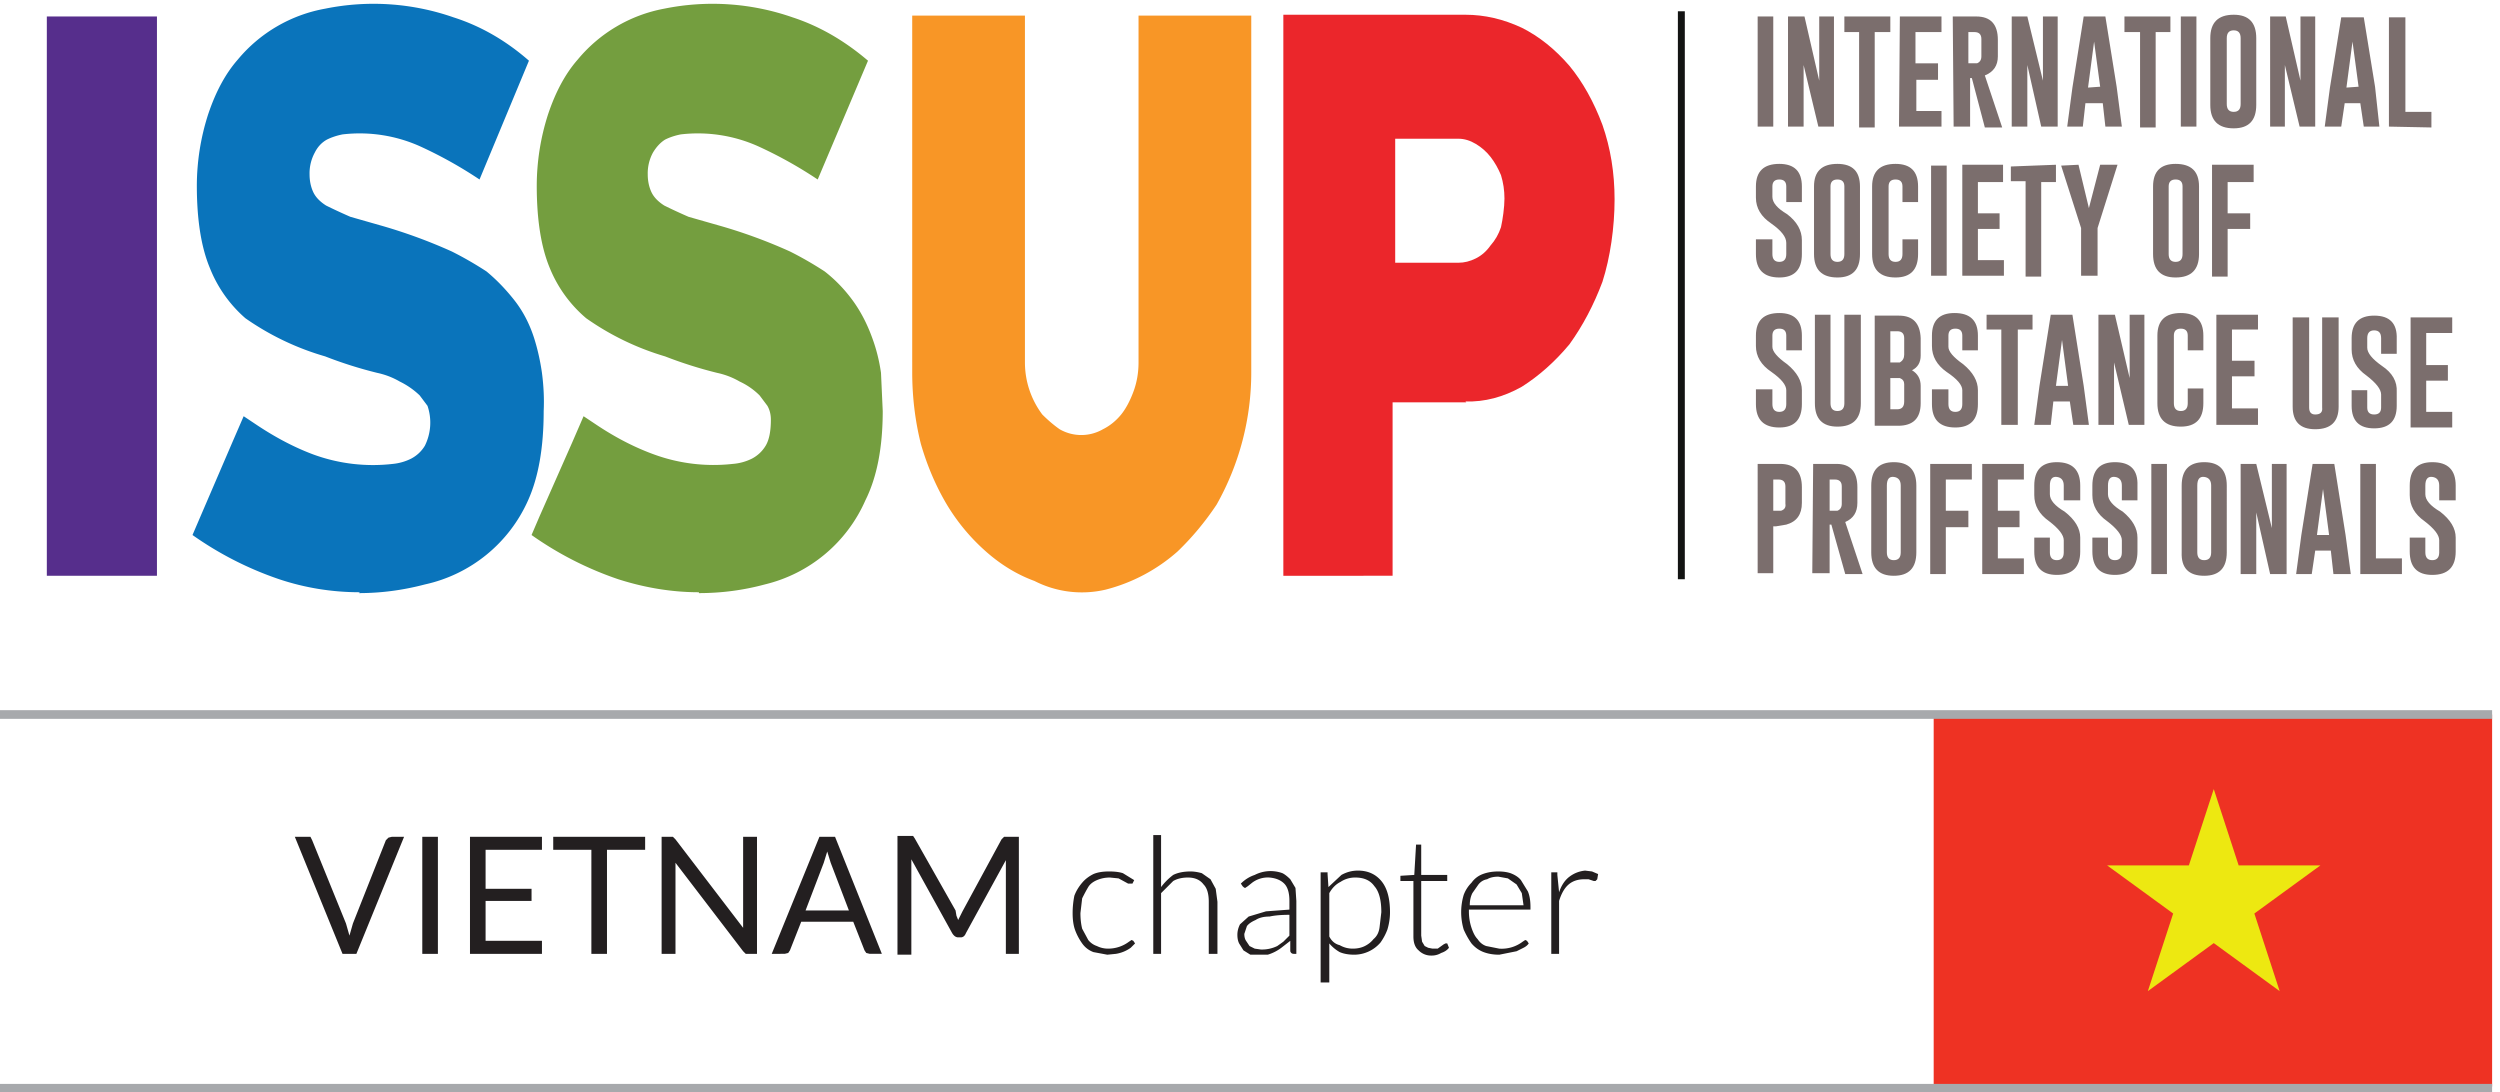
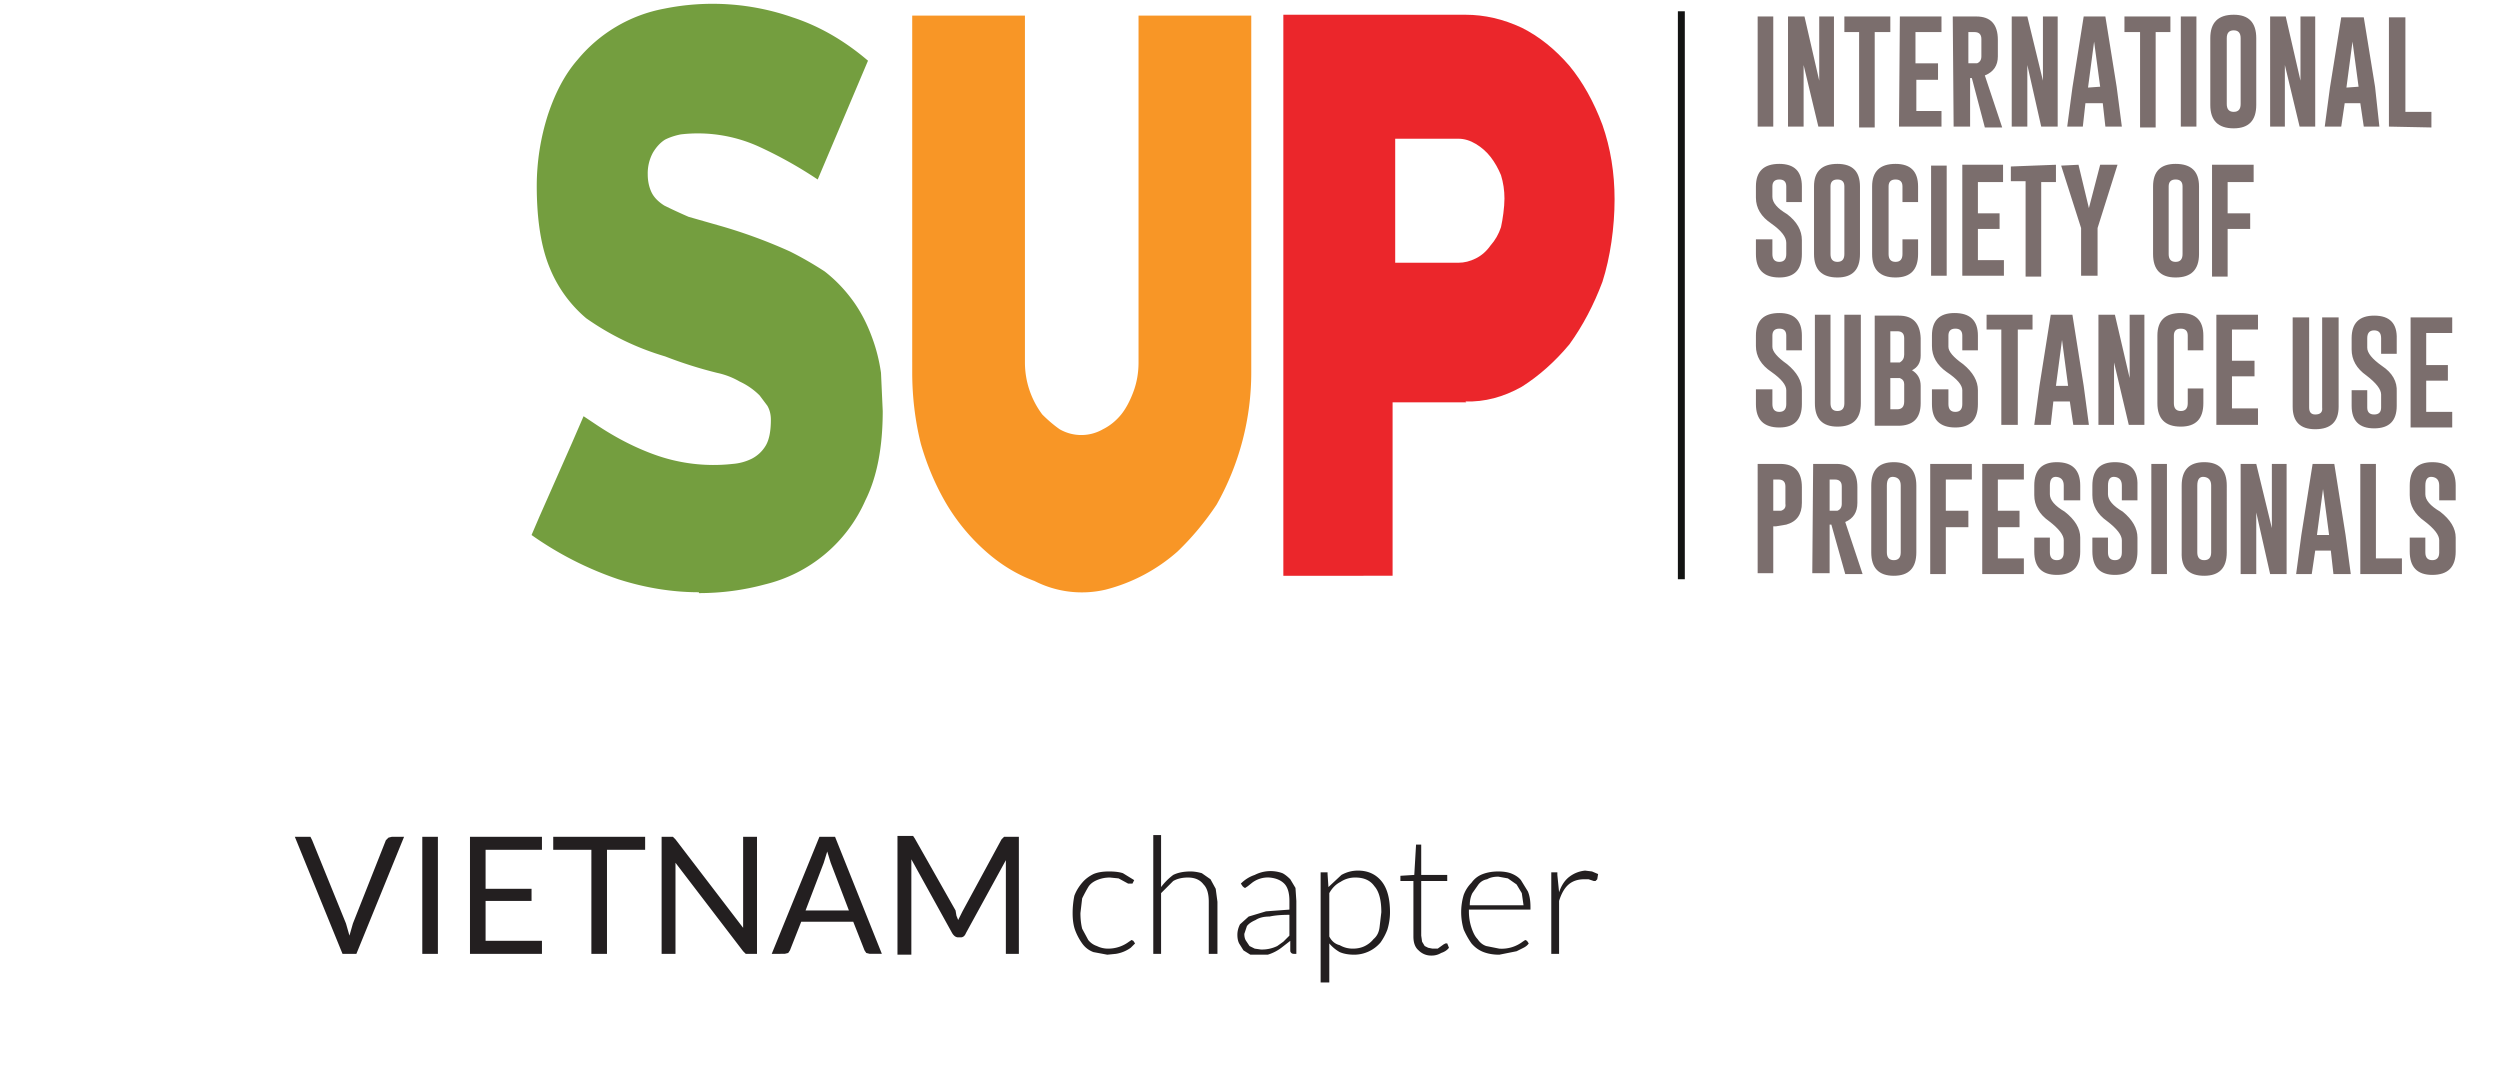
<svg xmlns="http://www.w3.org/2000/svg" xml:space="preserve" style="fill-rule:evenodd;clip-rule:evenodd;stroke-miterlimit:2" viewBox="0 0 476 208">
  <g transform="scale(1.651)">
    <clipPath id="a">
-       <path d="M223 82.3h64.6v43.1H223z" />
-     </clipPath>
+       </clipPath>
    <g clip-path="url(#a)">
      <clipPath id="b">
        <path d="M223 82.3h64.6v43.1H223z" />
      </clipPath>
      <g clip-path="url(#b)">
        <clipPath id="c">
          <path d="M222.9 82.4h64.5v43.1h-64.5z" />
        </clipPath>
        <g clip-path="url(#c)">
-           <path d="M223 82.4h64.5v42.9H223z" style="fill:#ee3223;fill-rule:nonzero" />
-           <path d="m255.3 91-7.6 23.3 19.9-14.5H243l19.9 14.5z" style="fill:#ede811;fill-rule:nonzero" />
+           <path d="M223 82.4h64.5v42.9z" style="fill:#ee3223;fill-rule:nonzero" />
        </g>
      </g>
    </g>
  </g>
  <path d="M193.5 1.3h.8v65.5h-.8z" style="fill:#131413;fill-rule:nonzero" transform="scale(1.651)" />
  <path d="M202.7 1.9h1.8v12.7h-1.8zM206.2 1.9h1.9l1.7 7.4V1.9h1.7v12.7h-1.8L208 7.5v7.1h-1.8zM218 1.9v1.8h-1.8v11h-1.8v-11h-1.7V1.9zM219.1 1.9h4.8v1.8h-3v3.6h2.6v1.9H221v3.6h2.9v1.8H219zM227 3.7v3.6h1q.5-.2.5-.8v-2q0-.8-.8-.8zm-1.8-1.8h2.7q2.5 0 2.5 2.7v1.9q0 1.6-1.5 2.2l2 6h-2L227.4 9h-.2v5.6h-1.9zM232 1.9h1.8l1.8 7.4V1.9h1.7v12.7h-1.9l-1.6-7.1v7.1H232zM242.2 10l-.7-5.2-.7 5.3zm1.9 0 .6 4.6h-1.9l-.3-2.7h-2l-.3 2.7h-1.8l.6-4.5 1.3-8.2h2.5zM250.3 1.9v1.8h-1.7v11h-1.8v-11H245V1.9zM251.5 1.9h1.8v12.7h-1.8zM258.4 4.4q0-.9-.8-.9t-.8.9V12q0 .9.8.9t.8-.9zm1.8 7.7q0 2.7-2.6 2.7-2.7 0-2.7-2.7V4.4q0-2.7 2.7-2.7 2.6 0 2.6 2.7zM261.8 1.9h1.8l1.7 7.4V1.9h1.7v12.7h-1.8l-1.7-7.1v7.1h-1.7zM272 10l-.7-5.2-.7 5.3zm1.9 0 .5 4.6h-1.8l-.4-2.7h-1.8l-.4 2.7h-1.9l.6-4.5L270 2h2.6zM275.5 14.6V2h1.9v10.9h3v1.8zM202.5 21.5q0-2.6 2.7-2.6 2.6 0 2.6 2.6v1.8H206v-1.8q0-.8-.8-.8t-.8.8v1.2q0 1 1.7 2 1.7 1.3 1.7 3v1.6q0 2.7-2.6 2.7-2.7 0-2.7-2.7v-1.7h1.9v1.7q0 .9.8.9t.8-.9V28q0-1-1.7-2.2-1.8-1.2-1.8-3zM212.7 21.5q0-.8-.8-.8t-.8.8v7.8q0 .9.8.9t.8-.9zm1.8 7.8q0 2.7-2.6 2.7-2.7 0-2.7-2.7v-7.8q0-2.6 2.7-2.6 2.6 0 2.6 2.6zM221.2 29.3q0 2.7-2.6 2.7-2.7 0-2.7-2.7v-7.8q0-2.6 2.7-2.6 2.6 0 2.6 2.6v1.8h-1.8v-1.8q0-.8-.8-.8t-.8.8v7.8q0 .9.8.9t.8-.9v-1.7h1.8zM222.7 19.1h1.8v12.7h-1.8zM226.3 19h4.7V21h-2.9v3.6h2.5v1.8h-2.5V30h3v1.8h-4.8zM237.1 19V21h-1.7v10.9h-1.8v-11h-1.7v-1.7zM239.7 19l1.2 5 1.3-5h2l-2.3 7.3v5.5H240v-5.5l-2.3-7.2zM255.1 19h4.8V21h-3v3.6h2.6v1.8h-2.6v5.5h-1.8zM251.7 21.5q0-.8-.8-.8t-.8.8v7.8q0 .9.8.9t.8-.9zm1.9 7.8q0 2.7-2.7 2.7-2.6 0-2.6-2.7v-7.8q0-2.6 2.6-2.6 2.7 0 2.7 2.6zM202.5 38.7q0-2.6 2.7-2.6 2.6 0 2.6 2.6v1.7H206v-1.7q0-.8-.8-.8t-.8.8V40q0 .8 1.7 2 1.7 1.4 1.7 3v1.6q0 2.7-2.6 2.7-2.7 0-2.7-2.7v-1.7h1.9v1.7q0 .9.8.9t.8-.9V45q0-.9-1.7-2.1-1.8-1.2-1.8-3zM214.6 46.5q0 2.7-2.7 2.7-2.6 0-2.6-2.7V36.3h1.8v10.2q0 .9.8.9t.8-.9V36.3h1.9zM218 43.5v3.7h.8q.8 0 .8-.9v-2q0-.5-.5-.7H218m0-5.4v3.6h1.1q.5-.3.5-.9V39q0-.8-.8-.8zm-1.8-1.8h2.8q2.4 0 2.5 2.6v2q0 1.2-1 1.7 1 .6 1 1.8v2q0 2.6-2.6 2.6h-2.7zM222.8 38.7q0-2.6 2.6-2.6 2.7 0 2.7 2.6v1.7h-1.8v-1.7q0-.8-.8-.8t-.8.8V40q0 .8 1.7 2 1.7 1.4 1.7 3v1.6q0 2.7-2.6 2.7-2.7 0-2.7-2.7v-1.7h1.9v1.7q0 .9.8.9t.8-.9V45q0-.9-1.8-2.1-1.7-1.2-1.7-3zM234.4 36.3V38h-1.7V49h-1.9V38h-1.7v-1.7zM238.5 44.5l-.7-5.3-.7 5.3zm1.8 0 .6 4.5h-1.8l-.4-2.7h-1.9l-.3 2.7h-1.9l.6-4.5 1.3-8.2h2.5zM242 36.3h1.9l1.7 7.3v-7.3h1.7V49h-1.8l-1.7-7.2V49H242zM254.1 46.5q0 2.7-2.6 2.7-2.7 0-2.7-2.7v-7.8q0-2.6 2.7-2.6 2.6 0 2.6 2.6v1.7h-1.8v-1.7q0-.8-.8-.8t-.8.8v7.8q0 .9.8.9t.8-.9v-1.7h1.8zM255.6 36.3h4.8V38h-3v3.6h2.6v1.8h-2.6v3.7h3V49h-4.8zM269.7 46.9q0 2.6-2.7 2.6-2.6 0-2.6-2.6V36.6h1.9V47q0 .8.7.8.9 0 .8-.8V36.6h1.9zM271.2 39q0-2.6 2.6-2.6 2.7 0 2.6 2.7v1.7h-1.8V39q0-.9-.8-.9t-.8.9v1.1q0 .9 1.7 2.1 1.8 1.2 1.7 3v1.6q0 2.6-2.6 2.6t-2.6-2.6V45h1.8V47q0 .8.8.8t.8-.8v-1.5q0-.9-1.7-2.2-1.7-1.2-1.7-3zM278 36.6h4.8v1.8h-3v3.7h2.5v1.8h-2.5v3.6h3v1.8H278zM204.5 55.3v3.6h.9q.6-.2.5-.8v-2q0-.8-.8-.8zm-1.8-1.8h2.6q2.5 0 2.5 2.7V58q0 2-1.8 2.5l-1.2.2h-.3v5.4h-1.8zM211 55.3v3.6h.9q.5-.2.5-.8v-2q0-.8-.8-.8zm-1.9-1.8h2.7q2.4 0 2.4 2.7V58q0 1.6-1.4 2.2l2 6h-2l-1.6-5.7h-.2v5.6H209zM219.2 56q0-.9-.8-1t-.8 1v7.7q0 .9.8.9t.8-.9zm1.8 7.7q0 2.7-2.6 2.7t-2.6-2.7V56q0-2.7 2.6-2.7T221 56zM222.6 53.5h4.8v1.8h-3v3.6h2.6v1.9h-2.6v5.4h-1.8zM228.6 53.5h4.8v1.8h-3v3.6h2.5v1.9h-2.5v3.6h3v1.8h-4.8zM234.6 56q0-2.7 2.6-2.7 2.7 0 2.7 2.7v1.7H238V56q0-.9-.8-1t-.8 1V57q0 1 1.7 2 1.8 1.4 1.8 3v1.6q0 2.7-2.7 2.7-2.6 0-2.6-2.7V62h1.8v1.7q0 .9.8.9t.8-.9v-1.4q0-.9-1.7-2.2-1.7-1.2-1.7-3zM241.3 56q0-2.7 2.6-2.7 2.7 0 2.6 2.7v1.7h-1.8V56q0-.9-.8-1t-.8 1V57q0 1 1.7 2 1.7 1.4 1.7 3v1.6q0 2.7-2.6 2.7t-2.6-2.7V62h1.8v1.7q0 .9.8.9t.8-.9v-1.4q0-.9-1.7-2.2-1.7-1.2-1.7-3zM248.1 53.5h1.8v12.7h-1.8zM255 56q0-.9-.8-1t-.8 1v7.7q0 .9.8.9t.8-.9zm1.8 7.7q0 2.7-2.6 2.7-2.7 0-2.6-2.7V56q0-2.7 2.6-2.7t2.6 2.7zM258.4 53.5h1.8l1.8 7.4v-7.4h1.7v12.7h-1.9l-1.6-7.1v7.1h-1.8zM268.6 61.7l-.7-5.3-.7 5.3zm1.9 0 .6 4.5h-2l-.3-2.7H267l-.4 2.7h-1.8l.6-4.5 1.3-8.2h2.5zM272.2 66.2V53.5h1.8v10.9h3v1.8zM277.9 56q0-2.7 2.6-2.7 2.7 0 2.7 2.7v1.7h-1.9V56q0-.9-.8-1t-.8 1V57q0 1 1.7 2 1.8 1.4 1.8 3v1.6q0 2.7-2.7 2.7-2.6 0-2.6-2.7V62h1.8v1.7q0 .9.8.9t.8-.9v-1.4q0-.9-1.7-2.2-1.7-1.2-1.7-3z" style="fill:#7b6e6d;fill-rule:nonzero" transform="scale(1.651)" />
-   <path d="M5.4 1.9h12.7v64.5H5.4z" style="fill:#562e8c;fill-rule:nonzero" transform="scale(1.651)" />
-   <path d="M41.5 68.3q-4.8 0-9.3-1.5a39 39 0 0 1-10-5.1l.3-.7.6-1.4 3.7-8.6 1.3-3 1.5 1q3.3 2.2 6.5 3.4a20 20 0 0 0 9.2 1.1 6 6 0 0 0 2.1-.6 4 4 0 0 0 1.6-1.5 6 6 0 0 0 .3-4.6l-.9-1.2a9 9 0 0 0-2.3-1.6q-1.2-.7-2.6-1a48 48 0 0 1-6-1.9 31 31 0 0 1-9.2-4.4 15 15 0 0 1-4.1-5.8q-1.5-3.6-1.5-9.5a27 27 0 0 1 1.3-8.2q1.3-3.9 3.4-6.3A17 17 0 0 1 37.5 1a28 28 0 0 1 14.8 1Q57 3.5 61 7l-5.7 13.7a49 49 0 0 0-6.8-3.8 17 17 0 0 0-9-1.4q-1 .2-1.8.6-.9.5-1.4 1.5a5 5 0 0 0-.6 2.5q0 1.1.4 2t1.5 1.6q1.2.6 2.8 1.3l3.5 1a60 60 0 0 1 8.2 3q2 1 4 2.3 1.7 1.4 3.2 3.3t2.3 4.4q.6 1.9.9 4 .3 2.3.2 4.4 0 6.3-1.8 10.3A17 17 0 0 1 49 67.4q-3.8 1-7.6 1" style="fill:#0a74bb;fill-rule:nonzero" transform="scale(1.651)" />
  <path d="M80.6 68.3q-4.6 0-9.3-1.5a39 39 0 0 1-10-5.1l.3-.7.6-1.4L66 51l1.3-3 1.5 1q3.3 2.2 6.6 3.4a20 20 0 0 0 9.1 1.1 6 6 0 0 0 2.2-.6 4 4 0 0 0 1.6-1.5q.6-1 .6-3 0-.9-.4-1.6l-.9-1.2a8 8 0 0 0-2.3-1.6q-1.2-.7-2.6-1a49 49 0 0 1-6-1.9 31 31 0 0 1-9.1-4.4 15 15 0 0 1-4.2-5.8q-1.5-3.6-1.5-9.5a27 27 0 0 1 1.3-8.2q1.3-3.9 3.4-6.3A17 17 0 0 1 76.6 1a28 28 0 0 1 14.8 1q4.6 1.5 8.7 5l-5.8 13.7a49 49 0 0 0-6.8-3.8 17 17 0 0 0-9-1.4q-1 .2-1.8.6-.8.5-1.4 1.5a5 5 0 0 0-.6 2.5q0 1.1.4 2t1.5 1.6q1.2.6 2.8 1.3l3.5 1a59 59 0 0 1 8.2 3q2 1 4 2.3 1.8 1.4 3.2 3.3t2.3 4.4q.7 1.9 1 4l.2 4.4q0 6.3-2 10.3a17 17 0 0 1-11.6 9.7q-3.7 1-7.6 1" style="fill:#749e3f;fill-rule:nonzero" transform="scale(1.651)" />
  <path d="M144.3 42.9a31 31 0 0 1-4 15.3q-2 3-4.5 5.4a20 20 0 0 1-8.3 4.4 12 12 0 0 1-8.2-1q-3-1.1-5.6-3.4a23 23 0 0 1-4.5-5.4q-1.9-3.2-3-7-1-4-1-8.3V1.8h13v40a10 10 0 0 0 2 6q1 1 2 1.7a5 5 0 0 0 5 0q1.2-.6 2.1-1.7.8-1 1.4-2.6t.6-3.4v-40h13z" style="fill:#f89626;fill-rule:nonzero" transform="scale(1.651)" />
  <path d="M168.2 16h-7.3v14.3h7.3q1 0 2-.5t1.7-1.5q.8-.9 1.2-2.1c.2-.9.4-2.3.4-3.3q0-1.4-.4-2.7-.5-1.2-1.2-2.1t-1.7-1.5q-1-.6-2-.6m.9 30.4h-8.5v20H148V1.7h21q3.3 0 6.5 1.5 3 1.5 5.5 4.4 2.3 2.8 3.8 6.8 1.4 4 1.4 8.6c0 3.2-.5 6.7-1.4 9.5q-1.5 4-3.8 7.2-2.5 3-5.5 4.9-3.2 1.8-6.5 1.7" style="fill:#eb262b;fill-rule:nonzero" transform="scale(1.651)" />
-   <path d="M0 82.4h287.4M0 125.5h287.4" style="fill:none;stroke:#a7a9ac;stroke-width:1px" transform="scale(1.651)" />
  <path d="M34 96.5h1.8l.2.4 3.9 9.6.2.7.2.7.4-1.4 3.8-9.6.3-.3.4-.1h1.4L41.1 110h-1.6zM48.7 96.5h1.8V110h-1.8zM62.5 96.5V98H56v4.5h5.3v1.4H56v4.6h6.5v1.5h-8.3V96.5zM74.4 96.5V98H70v12h-1.8V98h-4.4v-1.5zM77.6 96.5l.3.3 7.8 10.2V96.5h1.6V110H86l-.3-.3-7.8-10.2V110h-1.6V96.5h1.3M92.9 105h5l-2.1-5.5-.4-1.3-.4 1.3zm8.8 5h-1.4l-.4-.1-.2-.3-1.3-3.3h-6l-1.3 3.3-.2.3-.4.1H89l5.5-13.5h1.8zM110.3 105.6l.2.5.5-1 4.5-8.3.3-.3h1.7V110H116V99.2l-4.6 8.4q-.2.5-.6.5h-.3q-.4 0-.7-.5l-4.7-8.5v11h-1.6V96.4h1.8l.2.3 4.7 8.3zM130.6 101.9h-.5l-1.1-.6-1-.1q-.8 0-1.5.3t-1 .8-.7 1.3l-.2 1.7q0 1 .2 1.8l.7 1.3q.4.5 1 .7.6.3 1.3.3a4 4 0 0 0 2.4-.8l.3-.2.2.1.2.3-.5.5a4 4 0 0 1-1.7.7l-1 .1-1.6-.3q-.8-.3-1.3-1t-.8-1.5-.3-2q0-1 .2-2 .3-.8.9-1.5.5-.6 1.3-1 .7-.3 1.8-.3 1 0 1.6.2l1.3.8zM133 110V96.3h.9v6q.6-.8 1.4-1.4.8-.4 2-.4.6 0 1.3.2l1 .7.6 1.1.2 1.5v6h-1v-6q0-1.4-.6-2-.6-.8-1.8-.8-1 0-1.7.4l-1.4 1.4v7zM145.4 109.5a4 4 0 0 0 1.9-.4l.7-.5.7-.7v-2.4q-1.4 0-2.3.2-1 0-1.6.4-.7.3-1 .7l-.3.9q0 .5.2.8l.4.6.6.3zm3.8.5q-.3 0-.4-.3v-1.2l-.9.7a5 5 0 0 1-1.7.9h-2l-.8-.5-.5-.8q-.2-.4-.2-1t.3-1.2l1-.9 2-.6 2.7-.2v-1q0-1.4-.6-2t-1.7-.7a3 3 0 0 0-2 .6l-.5.4-.3.2q-.1 0-.3-.2l-.2-.3q.7-.7 1.6-1a4 4 0 0 1 3.2-.2q.4.2.9.7l.6 1 .1 1.5v6.1zM156.3 101.2a3 3 0 0 0-1.7.5q-.8.4-1.3 1.3v5q.4.8 1.2 1 .7.4 1.5.4t1.4-.3 1-.8q.6-.5.7-1.4l.2-1.7q0-2.1-.8-3-.7-1-2.2-1m-4 12.1v-12.7h.8v.2l.1 1.5 1.5-1.4q.9-.5 1.9-.5 1.7 0 2.7 1.2t1 3.6q0 1-.3 2-.3.8-.8 1.5a4 4 0 0 1-3 1.4q-1 0-1.7-.3-.7-.4-1.2-1v4.5zM165 110.2a2 2 0 0 1-1.4-.6q-.6-.5-.6-1.6v-6.4h-1.5v-.6l1.6-.1.2-3.4v-.1h.6v3.5h3v.7h-3v6.3l.1.7.3.5.4.2.5.1h.6l.7-.5.2-.1h.2l.2.5q-.3.4-.9.6-.5.3-1.1.3M172.8 101.1q-.8 0-1.3.3-.6.1-1 .6l-.7 1q-.3.6-.3 1.4h6.2l-.2-1.4-.6-1-1-.7zm0-.6q.8 0 1.4.2.8.3 1.2.8l.8 1.3q.3.7.3 1.8v.3h-7.1v.2q0 1 .3 1.9t.7 1.3q.4.6 1 .8l1.5.3a4 4 0 0 0 2.7-.8l.3-.2.2.1.2.3q-.2.3-.6.5l-.8.4-2 .4q-1 0-1.8-.3t-1.4-1q-.5-.7-.9-1.6a7 7 0 0 1 0-4q.3-.8.9-1.4.5-.7 1.3-1t1.8-.3M178.9 110v-9.4h.7v.3l.2 2q.4-1.2 1.2-1.8t1.8-.7l.8.1.7.3-.1.6-.2.2h-.2l-.6-.2h-.5q-1.1 0-1.8.6t-1.1 1.9v6.1z" style="fill:#231f20;fill-rule:nonzero" transform="scale(1.651)" />
</svg>